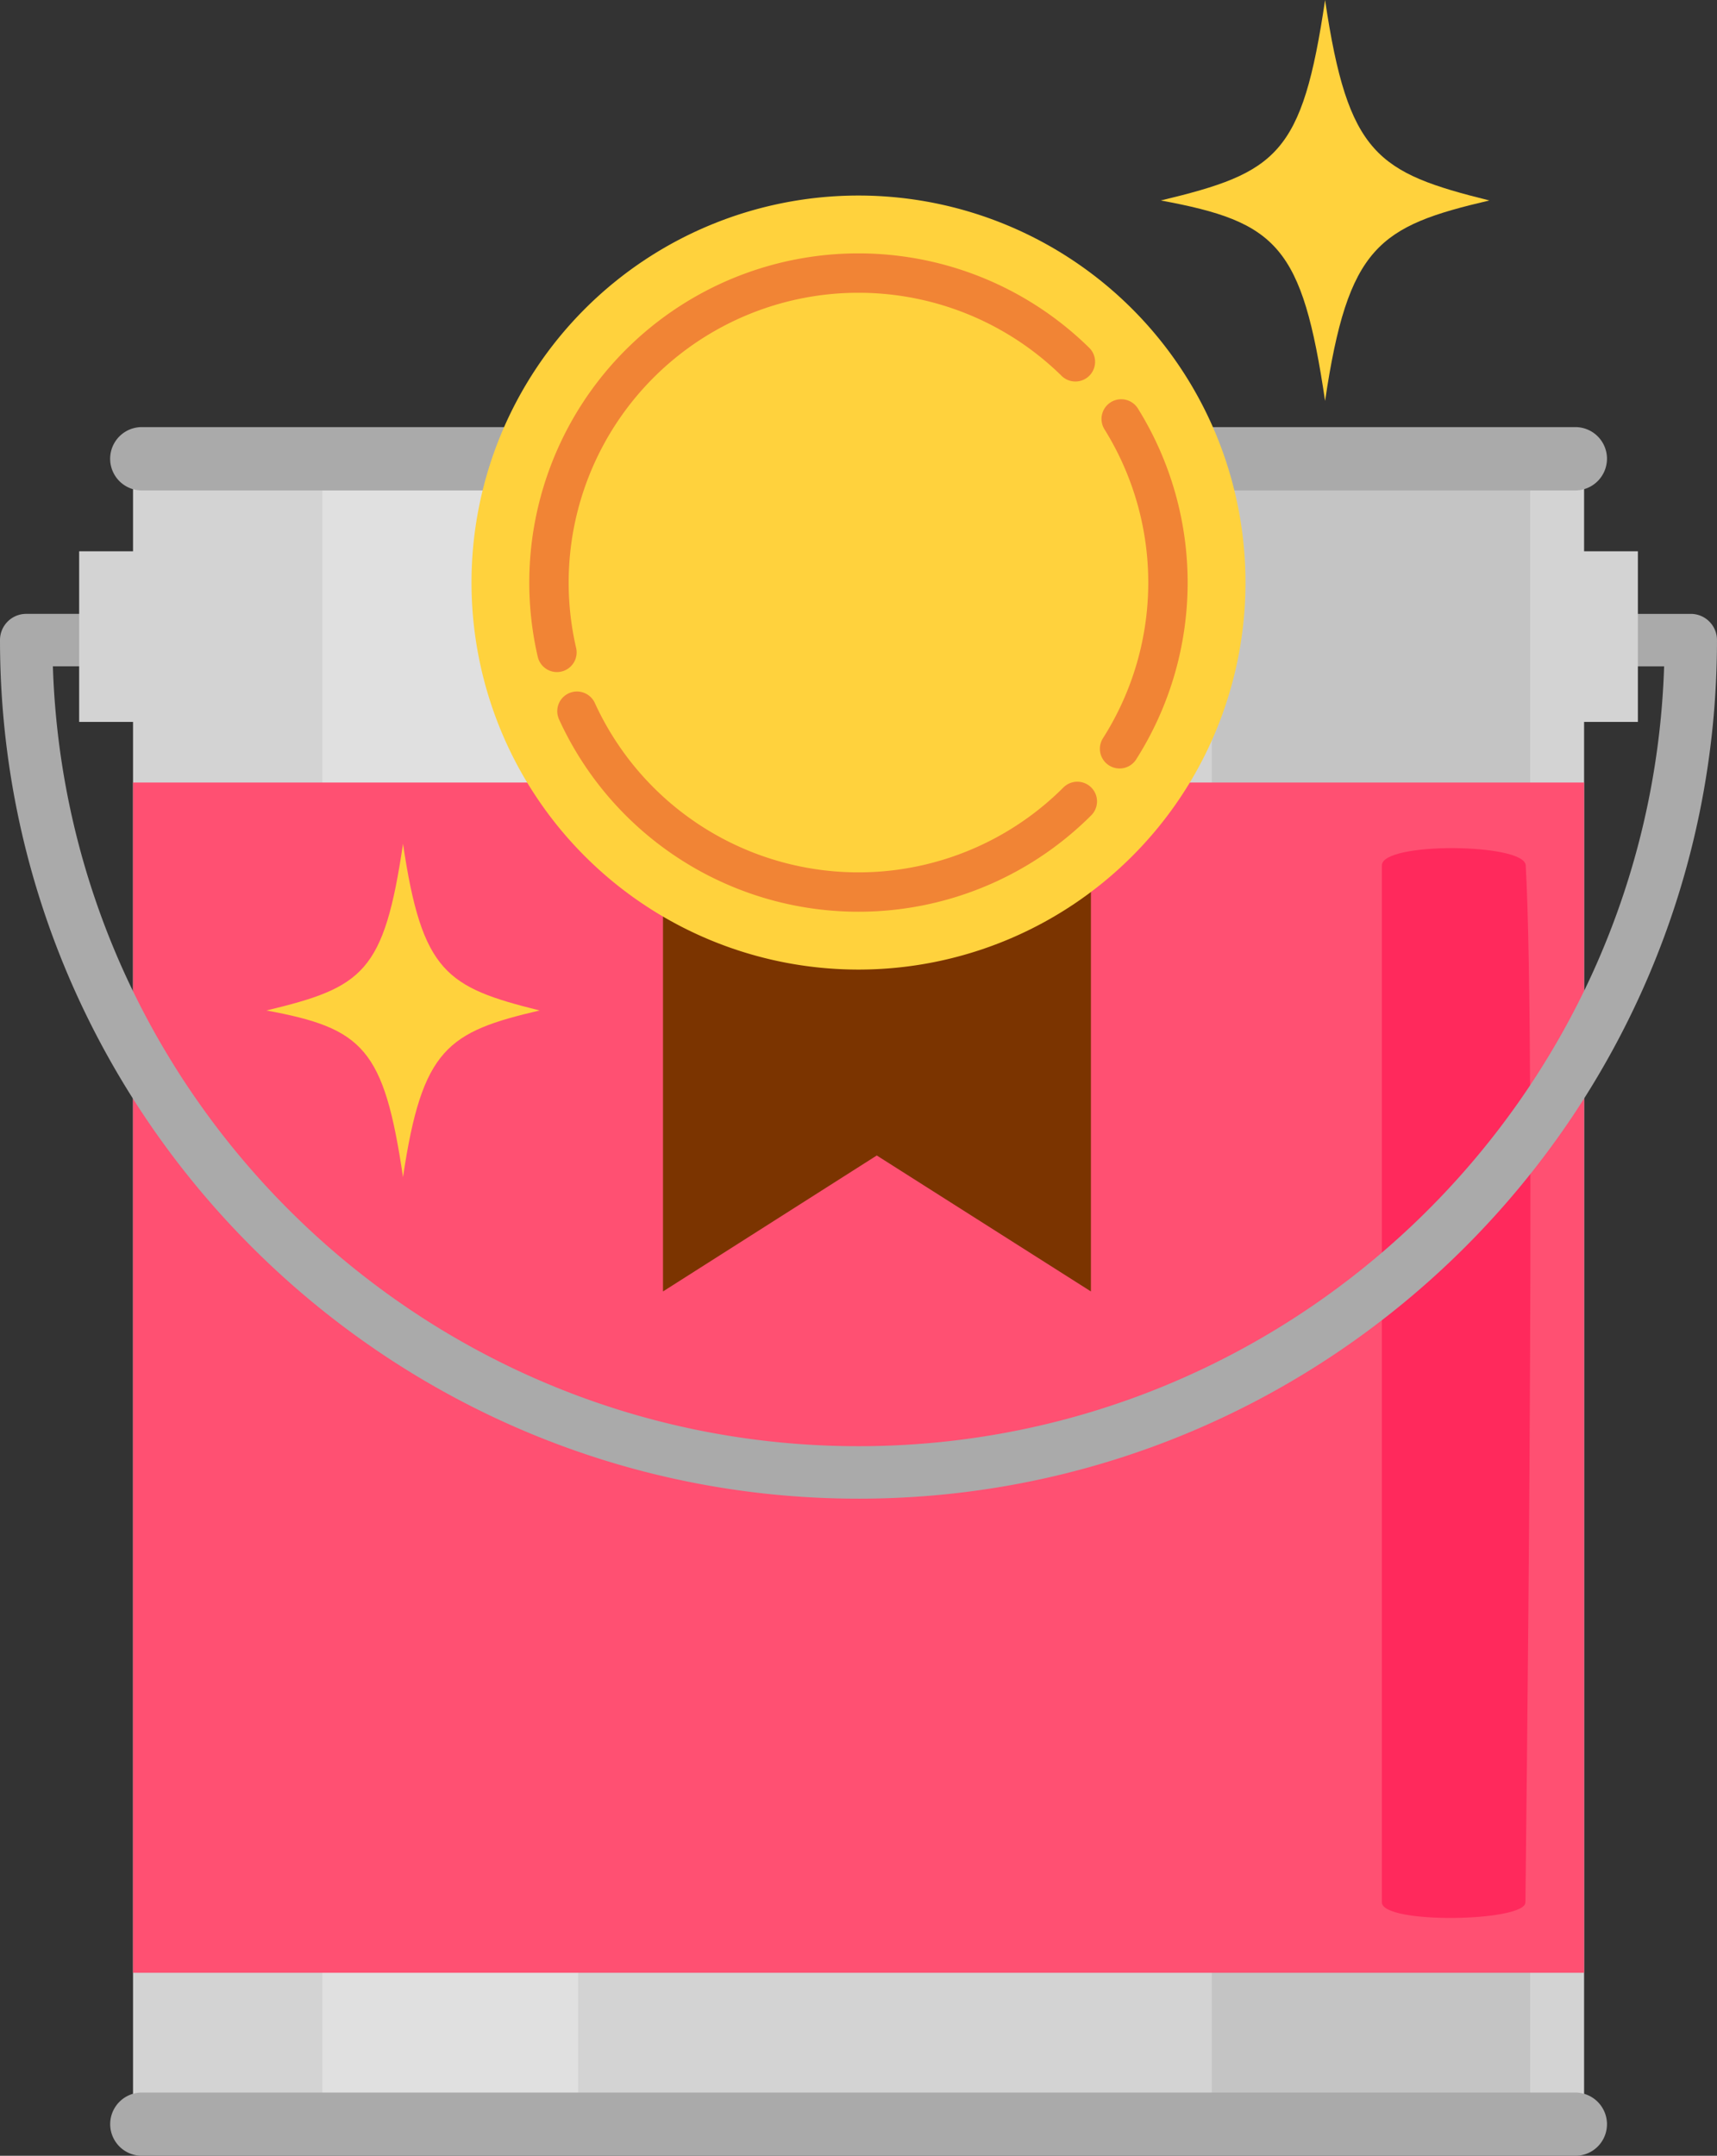
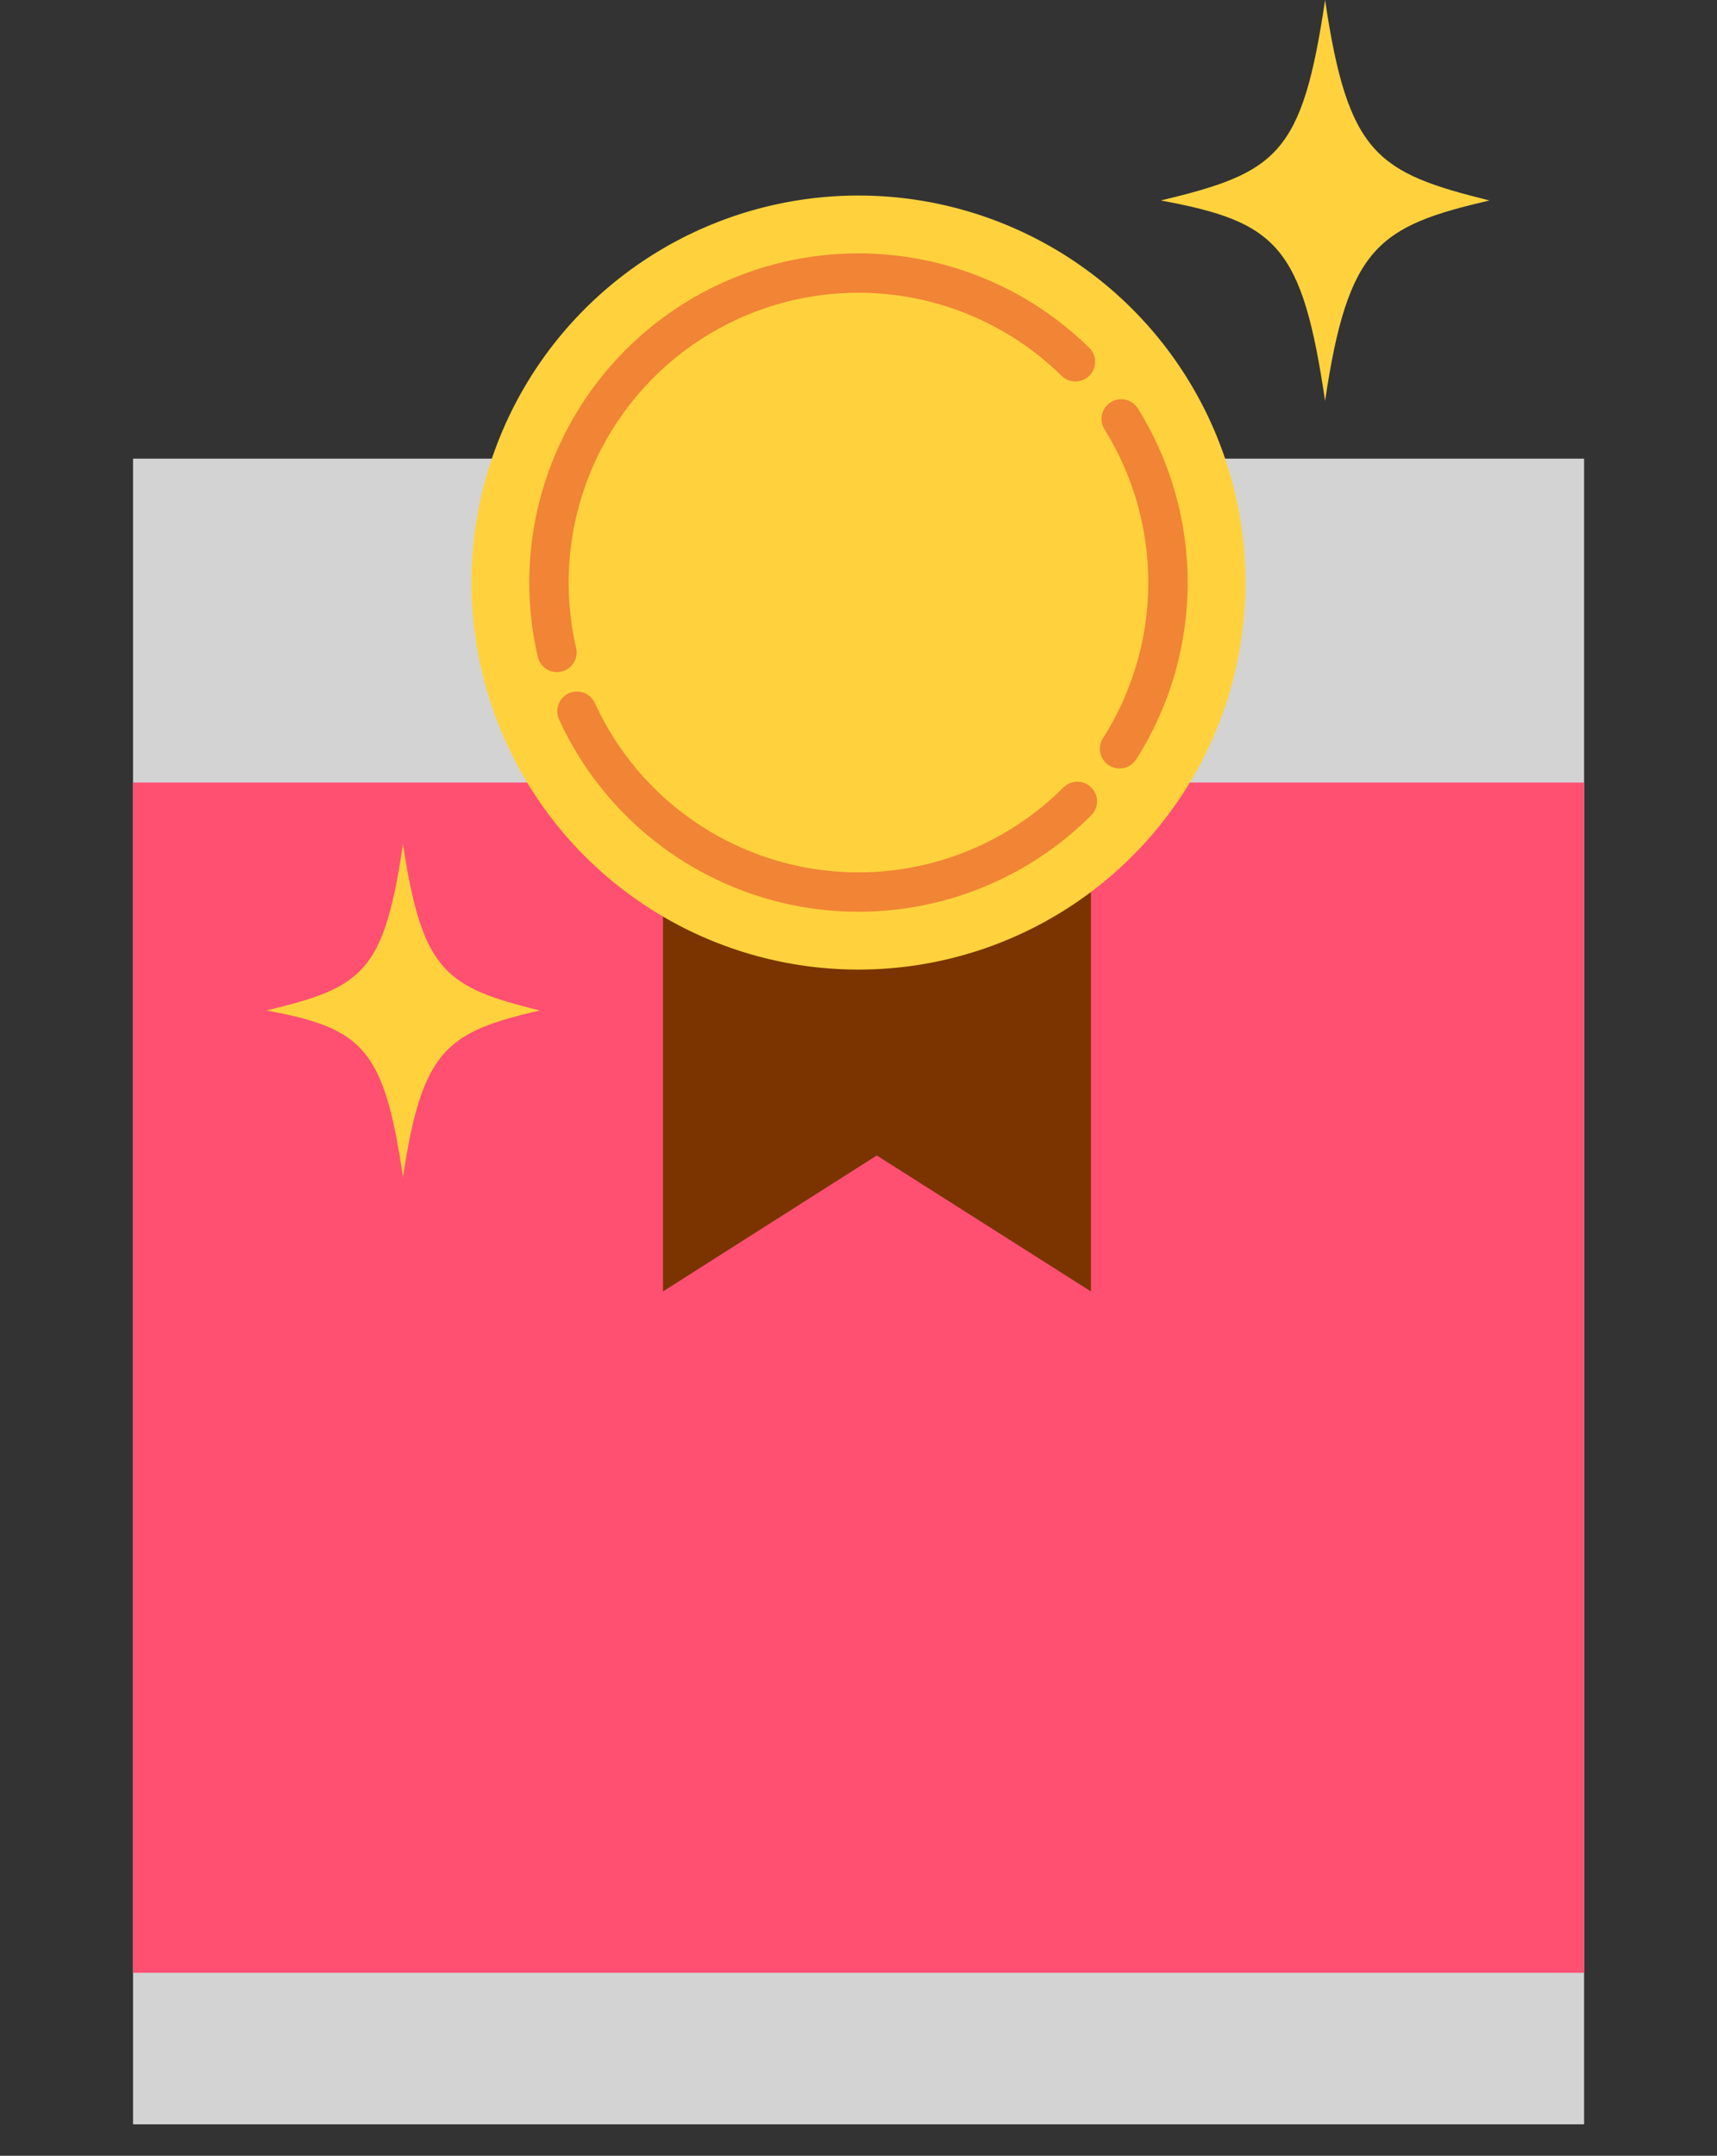
<svg xmlns="http://www.w3.org/2000/svg" width="523.266" height="656.949" viewBox="0 0 523.266 656.949">
  <rect x="0" y="0" width="523.266" height="656.949" fill="#333333" stroke="none" />
  <defs>
    <clipPath id="clip-path">
      <rect id="長方形_2453" data-name="長方形 2453" width="523.265" height="526.795" fill="none" />
    </clipPath>
    <clipPath id="clip-path-2">
-       <rect id="長方形_2447" data-name="長方形 2447" width="523.265" height="526.793" fill="none" />
-     </clipPath>
+       </clipPath>
    <clipPath id="clip-path-3">
      <rect id="長方形_2446" data-name="長方形 2446" width="77.976" height="507.592" fill="none" />
    </clipPath>
  </defs>
  <g id="_04" data-name="04" transform="translate(13516.191 9942)">
    <g id="グループ_3796" data-name="グループ 3796">
      <g id="グループ_3794" data-name="グループ 3794">
        <g id="グループ_3773" data-name="グループ 3773" transform="translate(-13516.191 -9811.846)">
          <g id="グループ_3772" data-name="グループ 3772" clip-path="url(#clip-path)">
            <rect id="長方形_2444" data-name="長方形 2444" width="442.22" height="507.593" transform="translate(40.541 9.613)" fill="#d3d3d3" />
            <g id="グループ_3769" data-name="グループ 3769" transform="translate(0 0.002)">
              <g id="グループ_3768" data-name="グループ 3768" clip-path="url(#clip-path-2)">
                <g id="グループ_3767" data-name="グループ 3767" transform="translate(98.224 9.61)" opacity="0.3">
                  <g id="グループ_3766" data-name="グループ 3766">
                    <g id="グループ_3765" data-name="グループ 3765" clip-path="url(#clip-path-3)">
                      <rect id="長方形_2445" data-name="長方形 2445" width="77.979" height="507.593" transform="translate(-0.001 0.001)" fill="#fff" />
                    </g>
                  </g>
                </g>
              </g>
            </g>
-             <rect id="長方形_2448" data-name="長方形 2448" width="97.018" height="507.593" transform="translate(369.313 9.613)" fill="#c4c4c4" />
            <rect id="長方形_2449" data-name="長方形 2449" width="442.22" height="362.714" transform="translate(40.541 108.314)" fill="#ff5072" />
            <g id="グループ_3771" data-name="グループ 3771" transform="translate(0 0.002)">
              <g id="グループ_3770" data-name="グループ 3770" clip-path="url(#clip-path-2)">
                <path id="パス_24352" data-name="パス 24352" d="M122.041,345.12c0,5.948-43.736,6.728-43.736,0V29.1c0-7.18,43.478-6.8,43.827,0,3.286,57.606-.091,310.018-.091,316.02" transform="translate(342.838 104.44)" fill="#ff295c" />
                <path id="パス_24353" data-name="パス 24353" d="M462.452,104.051a9.622,9.622,0,0,1-9.654,9.589H15.934a9.638,9.638,0,1,1,0-19.276H452.8a9.677,9.677,0,0,1,9.654,9.686" transform="translate(27.285 413.151)" fill="#aaa" />
-                 <path id="パス_24354" data-name="パス 24354" d="M462.452,9.611A9.681,9.681,0,0,1,452.8,19.3H15.934a9.649,9.649,0,1,1,0-19.3H452.8a9.64,9.64,0,0,1,9.654,9.611" transform="translate(27.285 -0.002)" fill="#aaa" />
                <path id="パス_24355" data-name="パス 24355" d="M261.63,280.21C117.369,280.21,0,162.841,0,18.58a7.977,7.977,0,0,1,7.992-8H40.541a7.995,7.995,0,0,1,0,15.99H16.113C20.357,158.323,128.857,264.221,261.63,264.221S502.9,158.323,507.152,26.573h-24.39a7.995,7.995,0,1,1,0-15.99h32.511a7.973,7.973,0,0,1,7.987,8c0,144.261-117.369,261.63-261.63,261.63" transform="translate(0 46.333)" fill="#aaa" />
                <rect id="長方形_2450" data-name="長方形 2450" width="32.823" height="51.997" transform="translate(466.331 37.841)" fill="#d3d3d3" />
                <rect id="長方形_2451" data-name="長方形 2451" width="32.829" height="51.997" transform="translate(24.127 37.841)" fill="#d3d3d3" />
              </g>
            </g>
          </g>
        </g>
        <g id="グループ_3793" data-name="グループ 3793" transform="translate(-381.371 -1686.145)">
          <path id="パス_24365" data-name="パス 24365" d="M257.234,312.095V485.423l65.148-41.431,65.261,41.431V312.095Z" transform="translate(-13190 -8347.727)" fill="#7b3400" />
          <path id="パス_24366" data-name="パス 24366" d="M440.379,241.4a117.939,117.939,0,1,1-117.94-117.94A117.94,117.94,0,0,1,440.379,241.4" transform="translate(-13195.627 -8319.727)" fill="#ffd23d" />
          <path id="パス_24367" data-name="パス 24367" d="M230.538,262.674a94.322,94.322,0,0,1,158-88.544" transform="translate(-13195.627 -8319.727)" fill="none" stroke="#f18435" stroke-linecap="round" stroke-linejoin="round" stroke-width="12" />
          <path id="パス_24368" data-name="パス 24368" d="M389.126,308.09A94.332,94.332,0,0,1,236.635,280.6" transform="translate(-13195.627 -8319.727)" fill="none" stroke="#f18435" stroke-linecap="round" stroke-linejoin="round" stroke-width="12" />
          <path id="パス_24369" data-name="パス 24369" d="M402.5,191.535a94.39,94.39,0,0,1-.495,100.521" transform="translate(-13195.627 -8319.727)" fill="none" stroke="#f18435" stroke-linecap="round" stroke-linejoin="round" stroke-width="12" />
        </g>
      </g>
    </g>
    <path id="パス_24333" data-name="パス 24333" d="M451.7,61.09c-33.684,7.876-43.08,13.867-50.064,61.09-6.985-47.223-14.606-54.542-50.065-61.09,35.459-8.5,43.08-13.867,50.065-61.09,6.984,47.223,15.938,52.587,50.064,61.09" transform="translate(-13514 -9942)" fill="#ffd23d" />
    <path id="パス_24334" data-name="パス 24334" d="M83.26,153.09c-28.009,6.549-35.822,11.531-41.63,50.8C35.822,164.621,29.484,158.535,0,153.09c29.484-7.07,35.822-11.531,41.63-50.8,5.808,39.267,13.253,43.728,41.63,50.8" transform="translate(-13435 -9787.161)" fill="#ffd23d" />
  </g>
</svg>